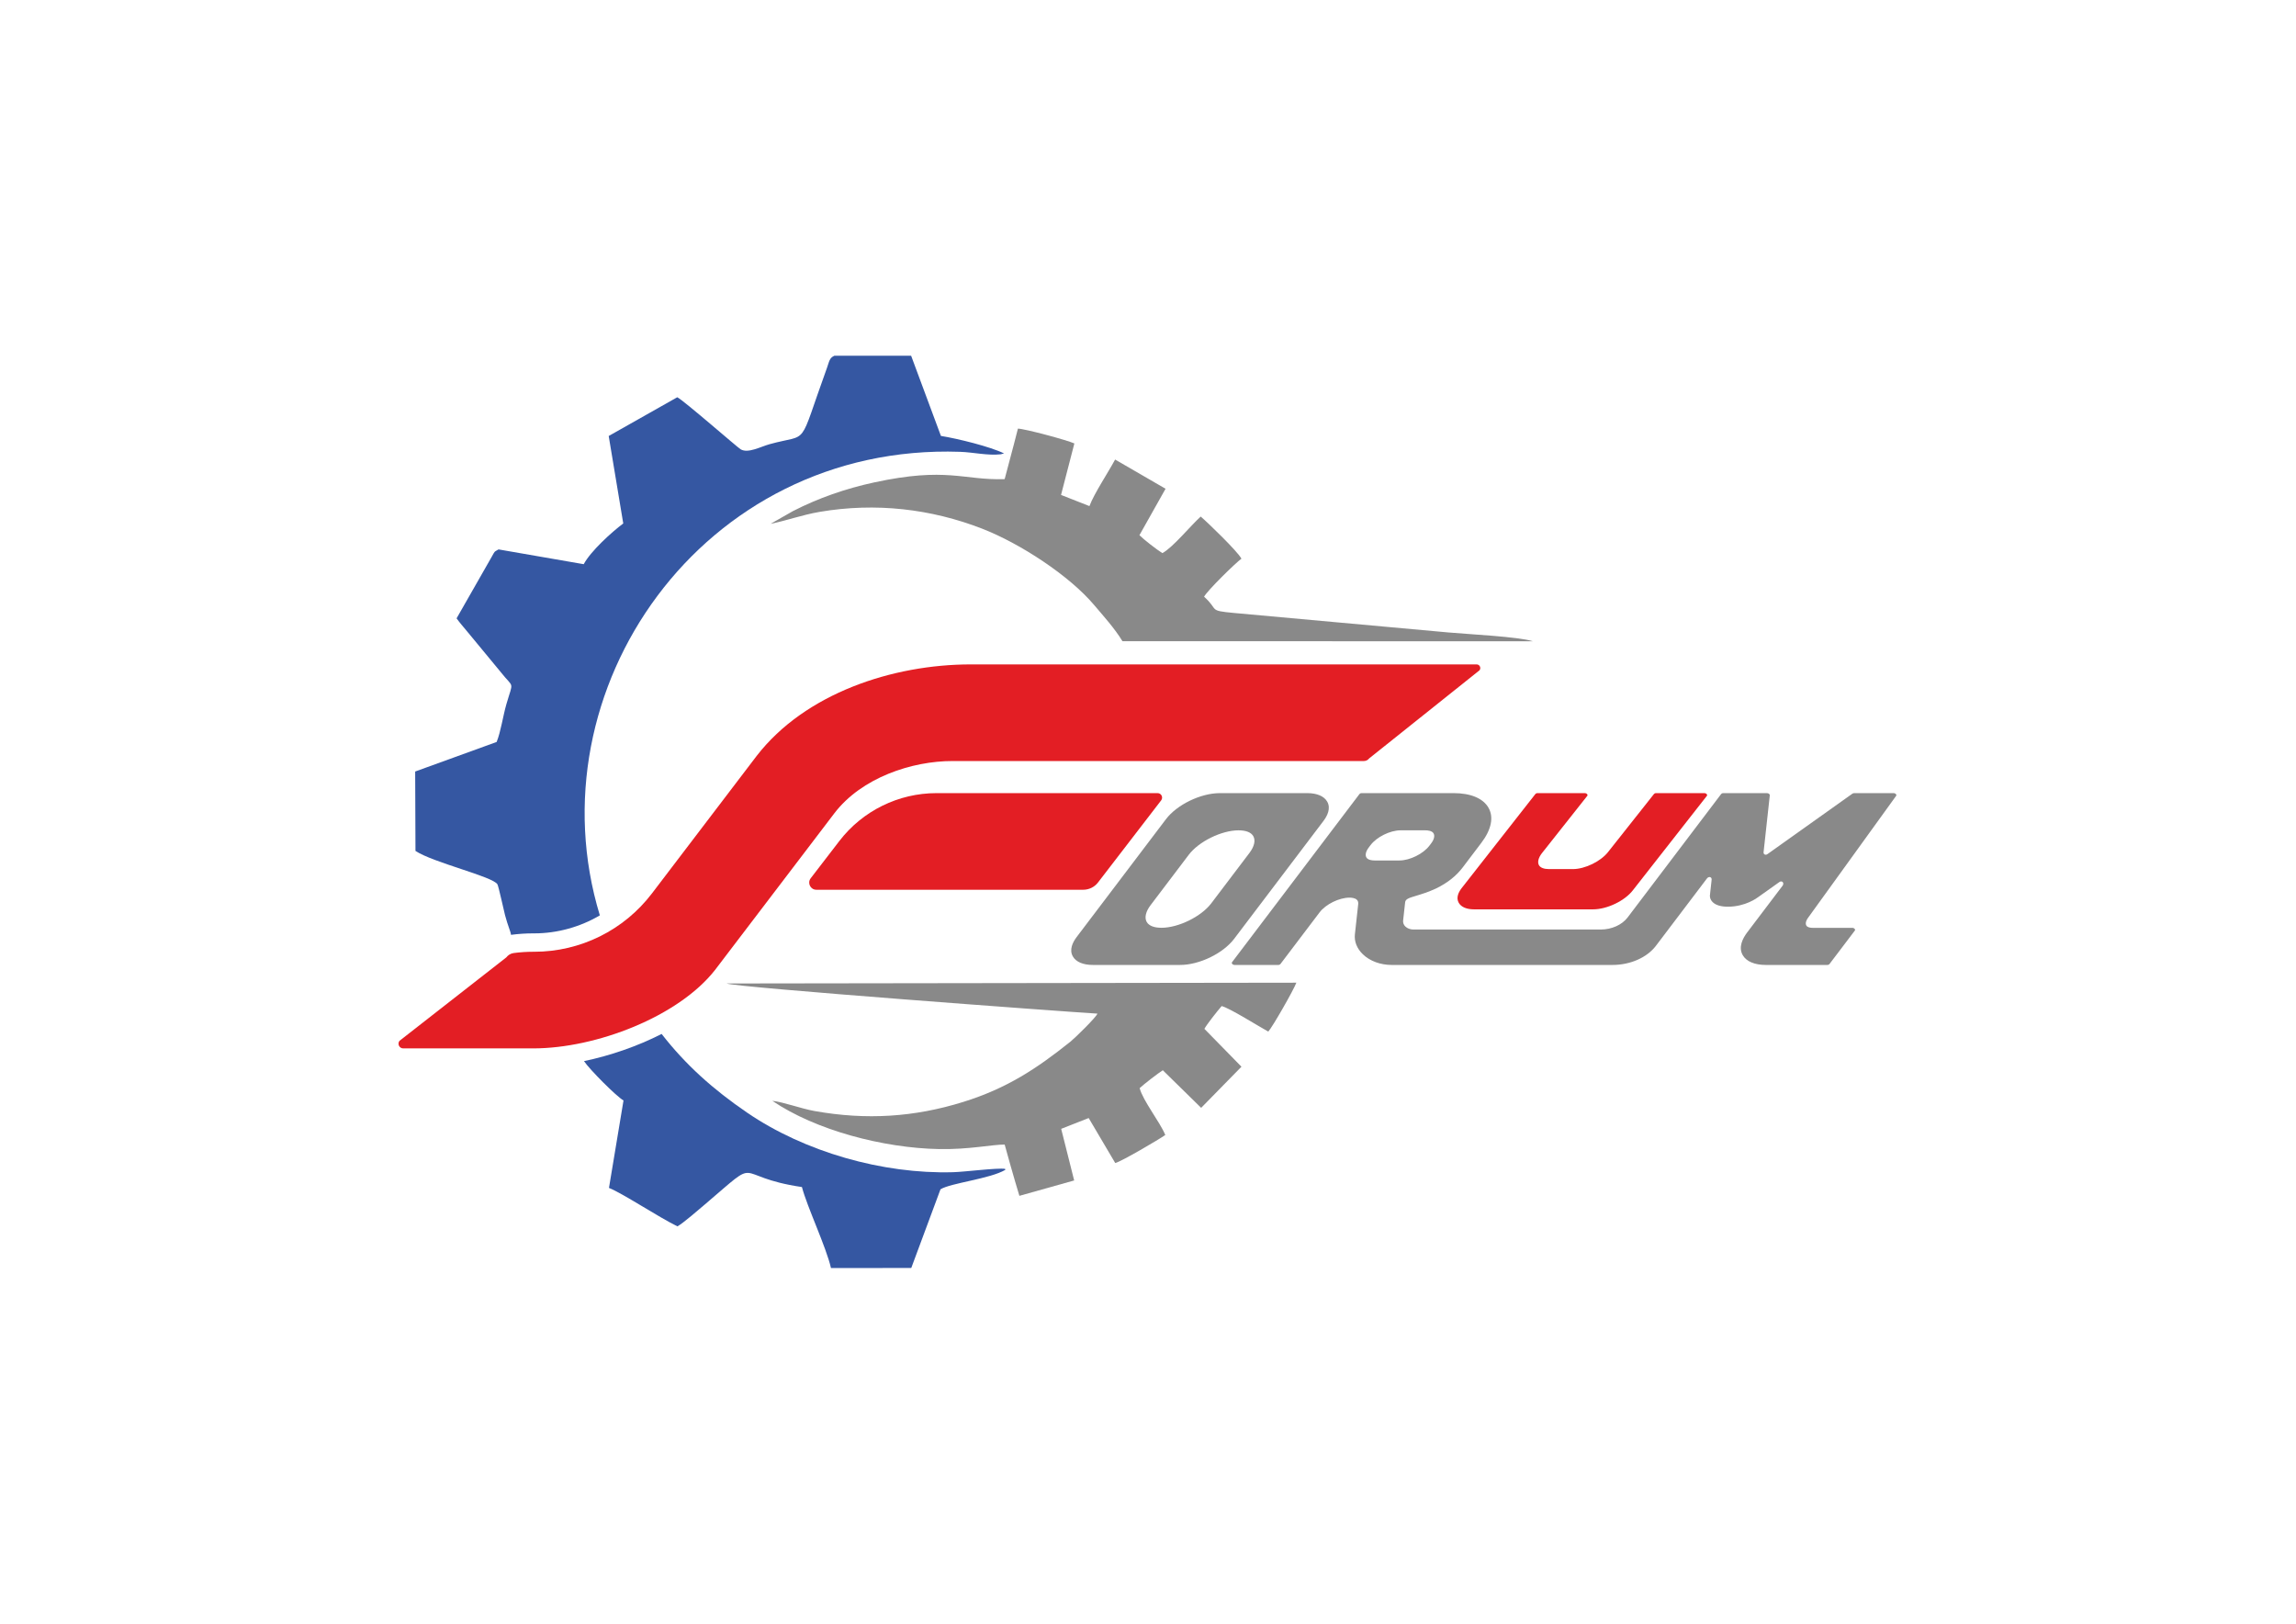
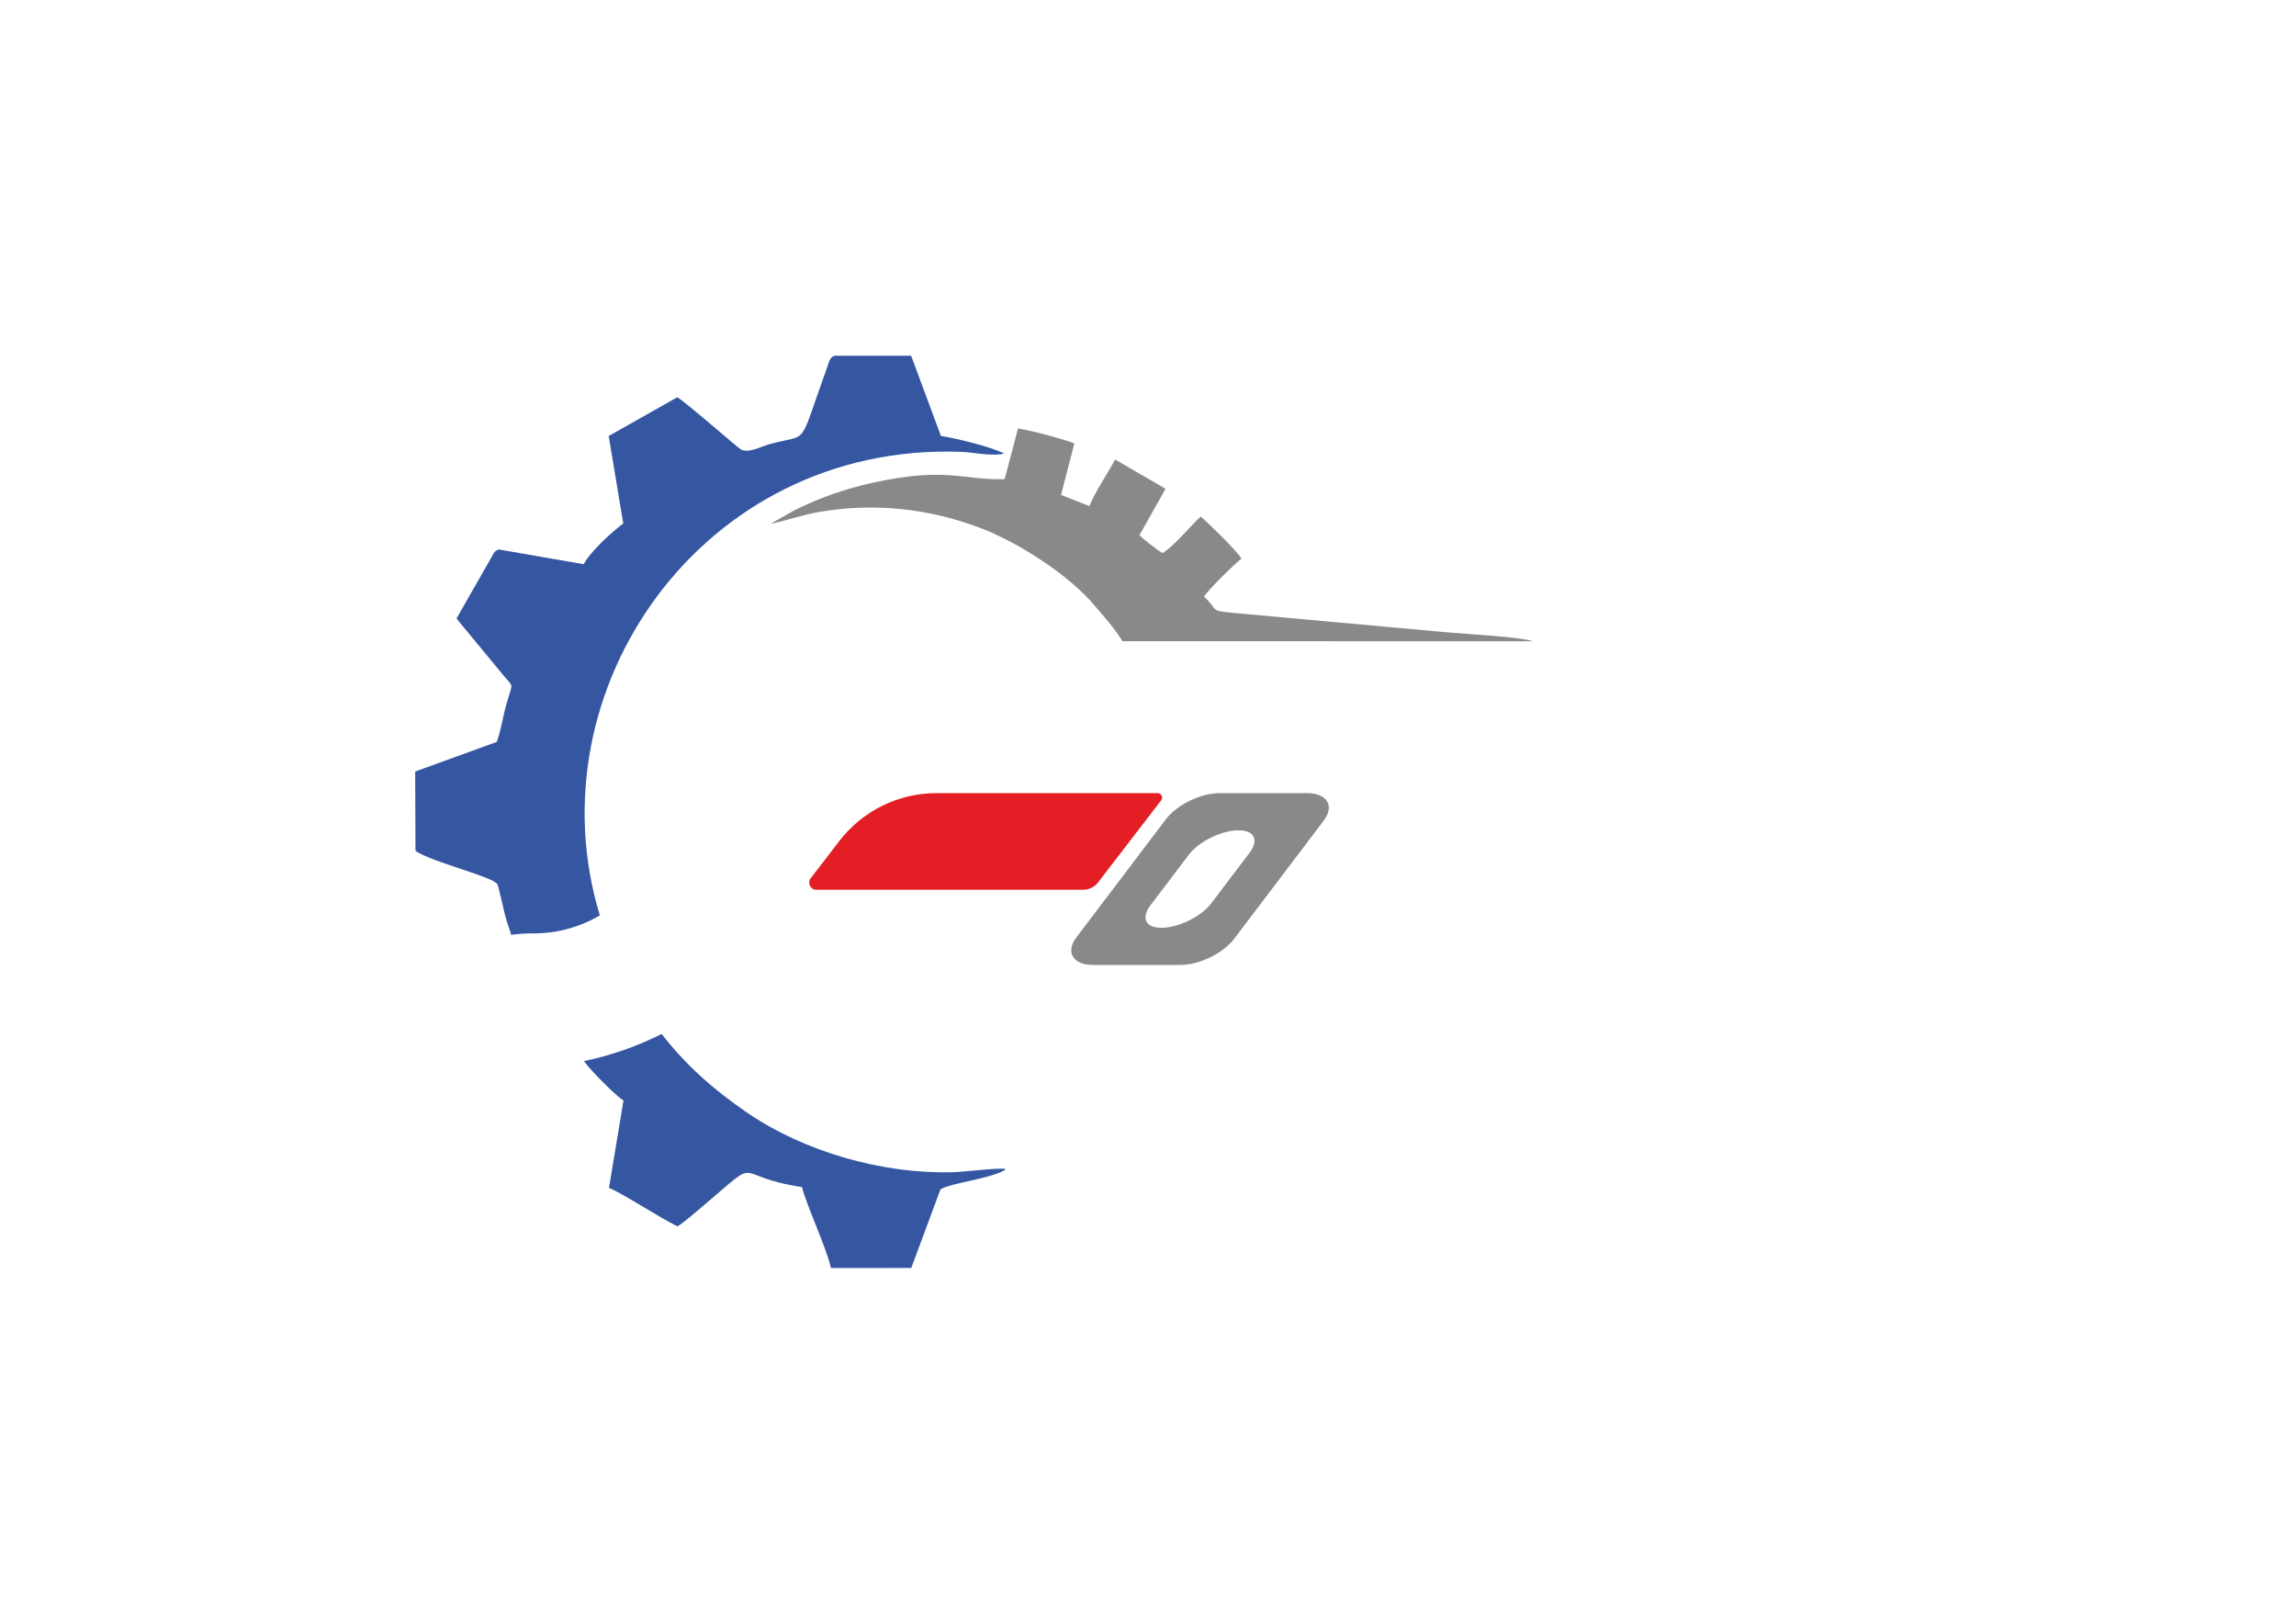
<svg xmlns="http://www.w3.org/2000/svg" xml:space="preserve" width="297mm" height="210mm" style="shape-rendering:geometricPrecision; text-rendering:geometricPrecision; image-rendering:optimizeQuality; fill-rule:evenodd; clip-rule:evenodd" viewBox="0 0 29700 21000">
  <defs>
    <style type="text/css">  .fil0 {fill:#898989} .fil1 {fill:#E31E24} .fil2 {fill:#3557A2}  </style>
  </defs>
  <g id="Слой_x0020_1">
    <g id="_3031528221792">
-       <path class="fil0" d="M24528.18 10292.05c4.89,-6.44 1.35,-14.13 -0.42,-17.18 -6.02,-10.41 -19.29,-17.12 -33.87,-17.12l-508.22 0c-8.74,0 -17.23,2.46 -23.26,6.75l-1099.75 782.43c-7.09,5.05 -14.95,7.65 -22.35,7.65 -4.62,0 -9.08,-1.02 -13.03,-3.08 -10.34,-5.36 -15.83,-16.99 -14.37,-30.36l80.41 -735.01c0.6,-5.68 -2.3,-12.24 -7.79,-17.54 -7.15,-6.89 -17.69,-10.84 -28.95,-10.84l-564.2 0c-13.44,0 -23.67,5.57 -27.85,11.09l-1210.29 1596.91c-73.11,96.45 -207.09,156.34 -349.68,156.34l-2419.63 0c-41.43,0 -79.88,-14.19 -105.53,-38.89 -21.96,-21.19 -32.33,-48.41 -29.24,-76.78l25.99 -236.53c4.61,-43.07 48.66,-56.31 145.48,-85.45 64.67,-19.48 153.26,-46.16 254.07,-93.08 147.99,-72.16 261.09,-161.53 345.73,-273.23l241.8 -319.05c129.07,-170.3 161.31,-331.19 90.78,-453.01 -70.3,-121.44 -230.73,-188.32 -451.82,-188.32l-1188.23 0c-13.44,0 -23.65,5.57 -27.85,11.09l-1649.83 2176.88c-4.9,6.46 -1.36,14.17 0.4,17.17 6.01,10.42 19.33,17.16 33.91,17.16l564.17 0c13.44,0 23.65,-5.57 27.82,-11.09l506.72 -668.54c79.76,-105.28 253.43,-190.92 387.08,-190.92 25.04,0 70.72,3.55 95.42,27.43 14.11,13.65 19.97,32.43 17.43,55.85l-42.83 390.05c-10.25,93.32 26.14,185.27 102.47,258.9 91.18,87.89 227.19,138.32 373.24,138.32l36.37 0 2666 0 153.45 0c231.13,0 446.85,-95.22 562.98,-248.45l659.8 -870.57c8.52,-11.26 21.05,-17.89 32.87,-17.89 2.51,0 5,0.32 7.39,0.92 13.69,3.54 21.73,16.63 20.01,32.52l-22.28 204.45c-0.22,1.87 -5.1,46.43 36.03,86.76 39.57,38.83 105.5,58.66 195.83,58.95 224.52,0 375.62,-111.18 393.53,-124.9l273.59 -194.47c7.18,-5.11 15.02,-7.63 22.33,-7.63 8.19,0 15.74,3.17 20.96,9.45 9.89,11.88 8.69,31.5 -2.88,46.75l-456.91 602.87c-59.1,77.97 -117.09,192.44 -57.72,294.99 47.14,81.41 153.79,126.25 300.32,126.25l793.05 0c13.41,0 23.63,-5.57 27.83,-11.09l329.35 -434.57c4.93,-6.49 1.4,-14.22 -0.35,-17.23 -6.04,-10.41 -19.35,-17.15 -33.93,-17.15l-512.14 0c-29.41,0 -67.49,-5.26 -81.98,-30.31 -5.39,-9.3 -19.43,-44.21 25.65,-103.69l1136.92 -1573.96zm-6748.35 836.76l0 0c-30.68,0 -85.1,-5.17 -105.18,-39.81 -17.96,-31.03 -6.46,-78.84 30.72,-127.84l23.69 -31.29c79.8,-105.28 253.44,-190.92 387.1,-190.92l322.97 0c30.63,0 85.03,5.19 105.13,39.83 17.94,31.01 6.47,78.8 -30.69,127.85l-23.7 31.28c-79.8,105.28 -253.46,190.9 -387.09,190.9l-322.95 0z" />
      <path class="fil0" d="M14137.13 12480.05l1128.37 0c248.26,0 555.15,-148.33 698.67,-337.66l1154.83 -1523.75c50.26,-66.32 99.53,-163.83 48.68,-251.66 -40.8,-70.44 -132.71,-109.23 -258.78,-109.23l-1128.39 0c-248.27,0 -555.17,148.32 -698.69,337.68l-1154.82 1523.68c-50.26,66.36 -99.51,163.87 -48.66,251.68 40.81,70.43 132.7,109.26 258.79,109.26zm746.11 -772.97l0 0 494.61 -652.63c129.61,-171.01 424.08,-315.5 643.01,-315.5 96.52,0 162.54,25.94 190.93,74.97 31.73,54.8 13.71,134 -49.43,217.31l-494.63 652.63c-129.61,171.01 -424.05,315.49 -642.98,315.49 -96.51,0 -162.53,-25.91 -190.94,-74.95 -31.71,-54.81 -13.69,-134.01 49.43,-217.32z" />
-       <path class="fil1" d="M18869.97 11676.87c31.43,54.26 101.58,84.15 197.52,84.15l1540.37 0c180.53,0 411.68,-111.21 515.75,-248.53l956.3 -1220.2c5.06,-6.46 1.6,-14.18 -0.08,-17.18 -6,-10.55 -19.36,-17.36 -34.04,-17.36l-622.53 0c-13.18,0 -23.38,5.43 -27.66,10.84l-589.78 745.25c-94.65,124.9 -301.11,226.53 -460.24,226.53l-308.37 0c-65.02,0 -111.05,-17.72 -129.66,-49.87 -21.76,-37.56 -8.6,-94.51 35.86,-153.18l589.59 -744.99c4.88,-6.18 2.09,-13.43 -0.02,-17.17 -5.96,-10.58 -19.34,-17.41 -34.09,-17.41l-609.47 0c-13.23,0 -23.44,5.46 -27.7,10.9l-956.44 1220.42c-37.23,49.15 -73.6,121.62 -35.31,187.8z" />
      <path class="fil1" d="M14203.56 11413.16l816.7 -1061.79c29.42,-38.24 2.15,-93.62 -46.1,-93.62l-2859.69 0c-492.25,0 -956.57,228.64 -1256.7,618.82l-371.06 482.43c-46.65,60.66 -3.41,148.49 73.12,148.49l3452.18 0c75.04,0 145.8,-34.85 191.55,-94.33z" />
-       <path class="fil1" d="M9248.81 12545.64l1543.18 -2026.08c352.96,-462.97 1005.8,-677.47 1529.24,-676.82l5320.98 0c27.01,0 52.49,-12.61 68.86,-34.12l1427.56 -1139.62c23.72,-31.16 1.51,-76 -37.66,-76l-6541.92 0c-1014.23,0 -2143.88,374.75 -2769.65,1181.51l-1356.26 1780.74c-362,475.31 -925.22,754.31 -1522.7,754.31l-15.41 0c-84.27,0 -167.86,5.74 -250.35,16.64 -38.13,5.05 -72.42,25.91 -95.73,56.5l-1381.34 1078.93c-30.48,40.04 -1.93,97.68 48.4,97.68l1680.79 0c818.39,0 1881.58,-413.35 2352.01,-1013.67z" />
      <path class="fil2" d="M6424.4 9596.08l-1053.88 382.28 3.89 1026.81c222.77,149.54 1004.49,332.45 1060.16,432.29 15.66,28.04 81.85,336.28 98.11,397.65 38.08,143.54 71.3,207.14 77.74,255.81 1.06,-0.16 2.11,-0.45 3.17,-0.59 93.75,-12.4 188.48,-18.68 281.46,-18.68l15.4 0c300.67,0 593.93,-83.04 848.93,-232.69 -886.5,-2912.49 1320.24,-6110.18 4659.5,-5995.51 171.37,5.9 359.5,51.29 526.68,32.07l42.25 -11.25c-178.85,-88.05 -599.69,-191.52 -816.38,-226.21l-385.39 -1037.15 -992.64 -0.16c-65.43,28.63 -66.3,74.9 -94.17,151.71 -387.42,1068.38 -215.81,845.55 -744.32,992.5 -116.08,32.26 -278.06,122.2 -373.39,66.59 -41.98,-24.45 -736.61,-632.51 -820.75,-673.61l-886.79 501.07 188.18 1131.01c-151.5,113.84 -419.46,356.38 -511.43,526.99l-1101.93 -191.22c-62.13,36.17 -45.27,20.31 -89.7,98.36l-452.87 793.21c36.36,52.52 97.4,121.12 140.37,173.79l428.8 518.88c175.17,223.59 166.28,101.42 74.62,419.21 -43.64,151.18 -70.8,350.44 -125.62,486.84z" />
      <path class="fil2" d="M12327.73 15160.59c-910.6,25.77 -1919.75,-262.47 -2663.35,-770.38 -438.05,-299.23 -794.63,-617.3 -1105.69,-1017.69 -318.77,161.94 -668.53,281.14 -1004.36,351.3 71.94,108.05 418.65,456.2 510.97,508.99l-187.91 1130.96c181.15,72.3 634.32,374.19 885.27,497.07 67.19,-34.52 289.11,-227.1 354.14,-282.41 765.38,-651.08 324.4,-362.74 1256.57,-225.86 66.7,255.14 313.52,775.36 375.89,1047.76l1038.43 -1.17 377.92 -1017.33c132.71,-82.34 643.81,-135.27 839.14,-252.28l-3.19 -12.01c-100.58,-15.58 -518.35,38.67 -673.83,43.05z" />
-       <path class="fil0" d="M14195.96 13109.57c-18.27,50.06 -291.91,316.69 -348.79,362.14 -432.32,345.56 -817.82,602.71 -1385.77,779.69 -633.99,197.56 -1254.17,237.15 -1921.7,118.58 -179.73,-31.91 -403.15,-116.73 -549.26,-132.64 560.3,380.55 1434.07,610.54 2156.67,624.17 386.91,7.29 689.99,-59.79 848.96,-58.46 104.39,381.68 190.28,663.22 190.28,663.22l708.68 -198.99 -168.06 -667.52 355.64 -139.81 343.55 581.99c77.77,-18.05 570.78,-307.78 647.44,-362.67 -70.65,-171.02 -288.93,-442.61 -331.6,-605.94 58.55,-54.57 239.2,-193.49 299.59,-231.35l496.09 486.13 521.25 -531.97 -479.48 -489.83c30.26,-56.15 165.5,-227.89 223.08,-294.34 98.03,21.83 492.84,270.47 603.3,330.05 56.95,-62.96 327.51,-536.97 363.29,-632.51l-7370.15 10.17c109.9,49.74 4371.68,364.77 4796.99,389.89z" />
      <path class="fil0" d="M11306.51 6239.52c-368.76,79.81 -721.93,202.88 -1049.82,371.04l-288.11 163.93c197.44,-38.05 402.43,-114.7 635.24,-154.37 722.71,-123.18 1441.49,-38.94 2101.51,217.77 493.06,191.76 1128.1,607.92 1448.27,987.6 118.34,140.38 261.99,296.7 366.19,467.71l5308.48 0.4c-184.13,-59.2 -837.78,-90.87 -1090.79,-113.75l-2774.2 -252.14c-343.85,-31.82 -190.74,-35.64 -387.93,-209.97 41.72,-80.25 409.75,-439.91 483.21,-491.9 -46.68,-92.34 -442.17,-474.06 -526.78,-544.93 -127.91,114.68 -366.02,406.45 -496.39,472.66 -71.75,-44.84 -240.09,-175.09 -296.27,-231.8l337.91 -600.59 -652.57 -377.68c-92.48,171.74 -272.56,441.37 -332.2,602.13l-367.2 -144.53 172.33 -665.83c-94.52,-43.1 -633.57,-188.4 -730.07,-191.97 -97.9,385.69 -77.77,291.47 -171.68,653.65 -537.03,16.94 -744.3,-161.9 -1689.13,42.57z" />
    </g>
  </g>
</svg>